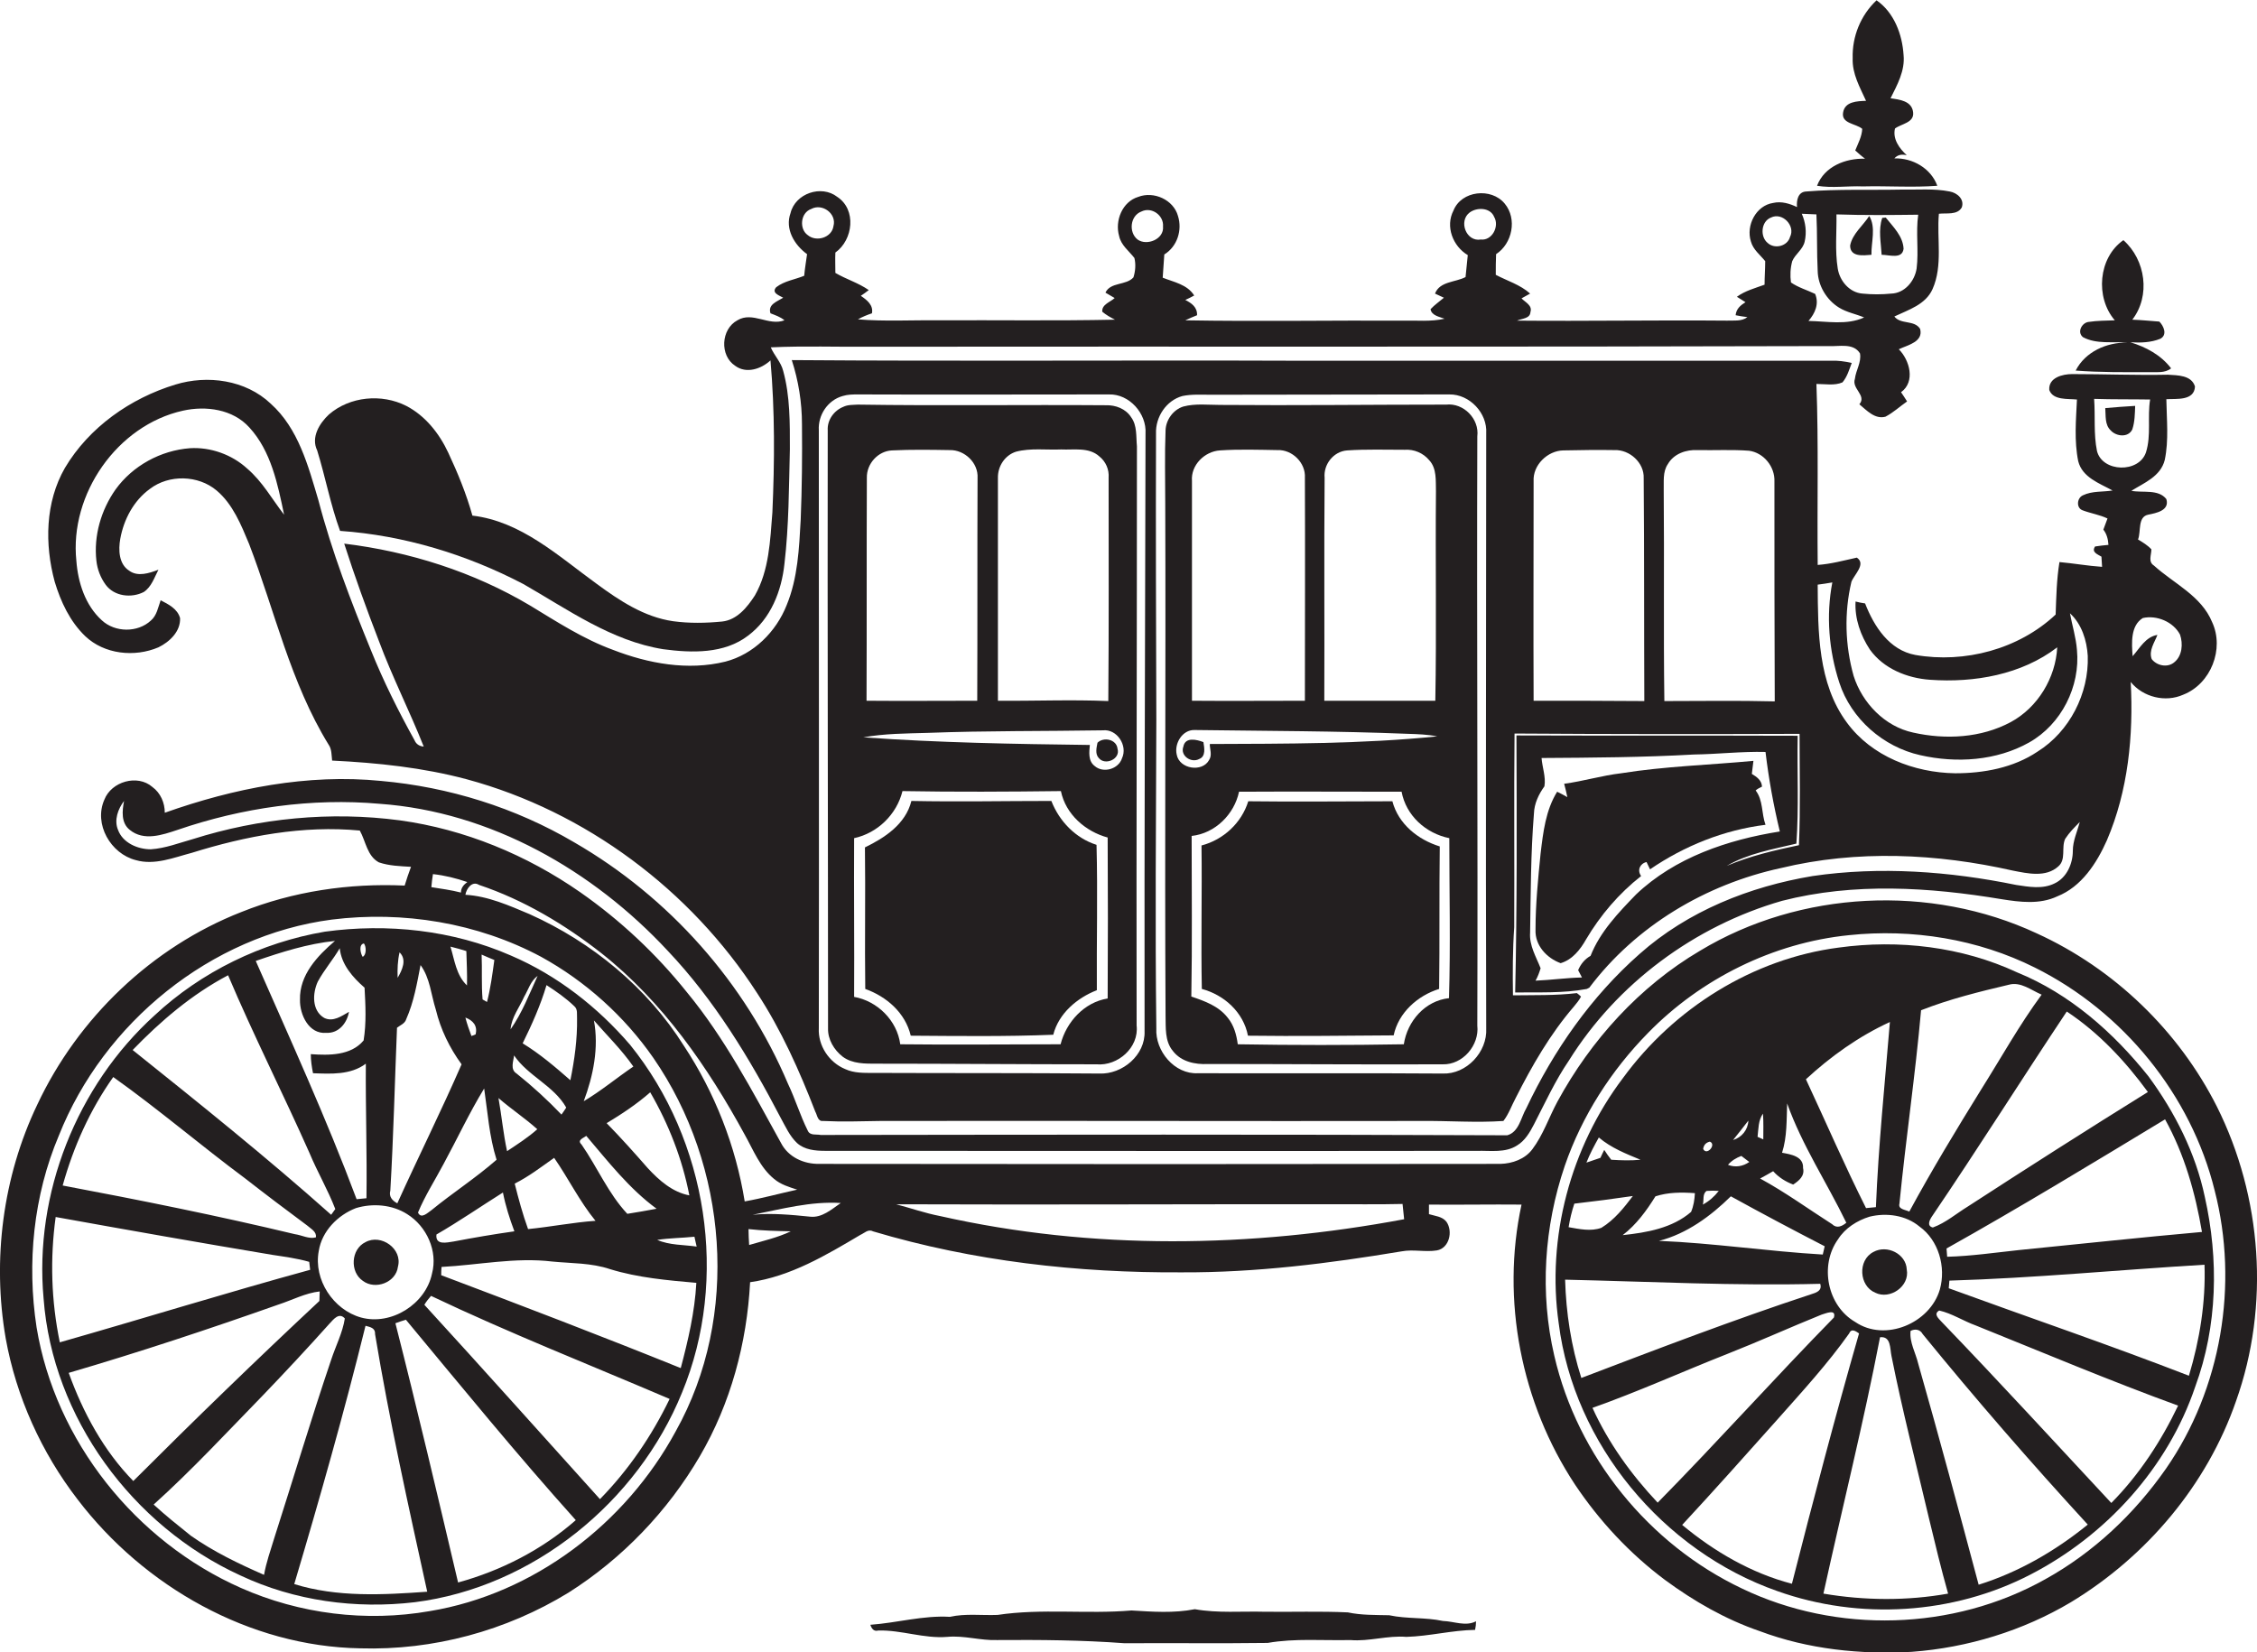
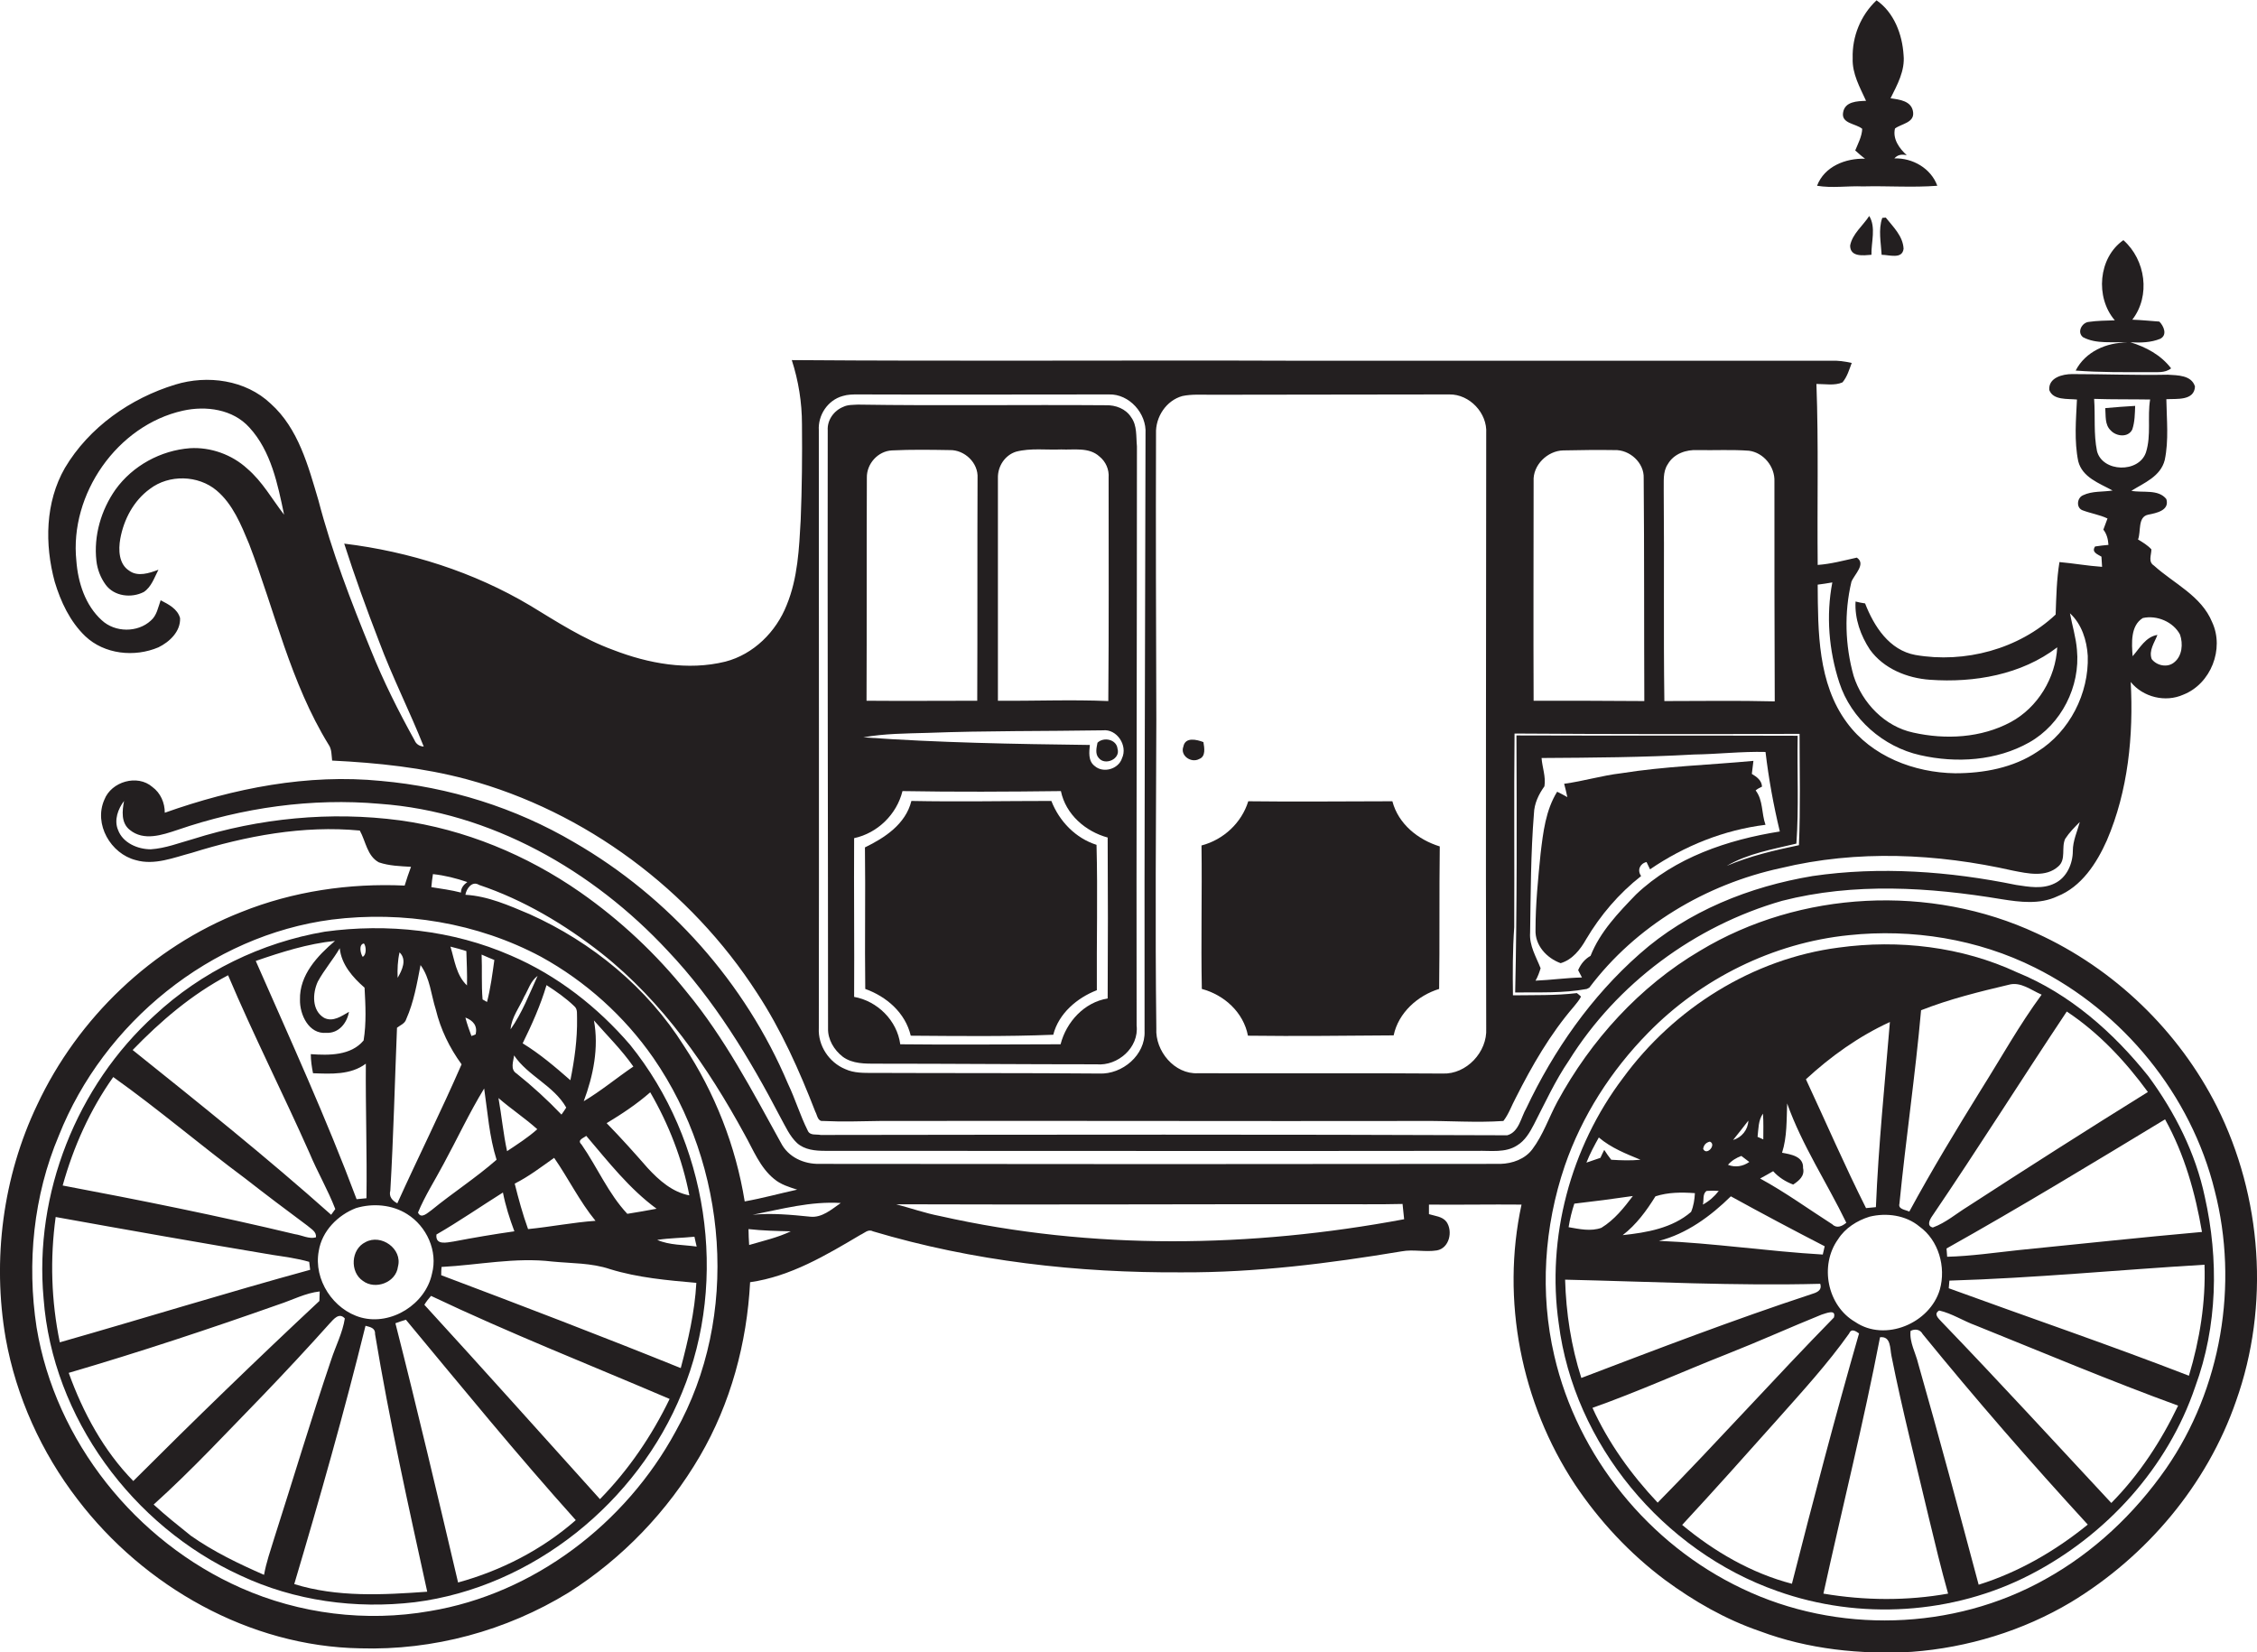
<svg xmlns="http://www.w3.org/2000/svg" version="1.1" id="Layer_1" x="0px" y="0px" viewBox="0 0 709.5 519.4" enable-background="new 0 0 709.5 519.4" xml:space="preserve">
  <g>
    <path fill="#231F20" d="M585.6,58.6c7.8-0.2,15.6,0.4,23.4-0.2c-2-5.5-7.8-8.8-13.5-8.6c1-1.1,2.2-1.4,3.9-1   c-2.3-2.1-4.5-5.1-3.7-8.4c2-1.5,6.1-1.8,5.7-5.1c-0.4-3.6-4.3-4-7.1-4.4c2.1-4.2,4.6-8.7,4.1-13.6c-0.4-6.5-3-13.4-8.5-17.2   c-5,4.7-7.7,11.4-7.5,18.2c-0.2,4.9,2.3,9.2,4.2,13.4c-2.8,0.1-6.6,0.2-7.2,3.6c-0.7,3.6,4,3.5,6,5.2c-0.1,2.4-1.3,4.6-2.2,6.8   c1,0.9,2,1.8,3.1,2.6c-6.1-0.2-12.8,2.4-15.1,8.5C576,59.2,580.8,58.4,585.6,58.6z" />
-     <path fill="#231F20" d="M106.9,166.9c20.1,1.4,39.8,7.4,57.6,16.7c14,8,27.7,17.9,44,20.5c9,1.2,19.2,1.5,26.7-4.3   c7.1-5.3,10.5-14,11.4-22.6c1.4-11.9,1.4-24,1.7-36c0-8.2,0.1-16.6-2.1-24.6c-0.7-2.8-2.8-4.8-3.9-7.4c10.5-0.5,21-0.1,31.5-0.2   c100.3-0.1,200.7,0.1,301-0.2c3.3,0.2,7.8-1.1,9.9,2.3c0.5,2.8-1.3,5.3-1.6,8c-1.1,3.1,3.8,5.2,1.4,8c2.3,1.9,4.9,4.8,8.2,3.9   c2.5-1.3,4.5-3.2,6.8-4.8c-0.6-1-1.3-2-1.9-2.9c4.6-3.3,2.7-10.1-0.7-13.5c2.7-1.3,7.8-2.3,6.7-6.4c-1.8-2.9-6.1-1.3-8.1-3.9   c4.4-2.1,9.8-3.7,12-8.6c3.3-7.4,1.3-15.9,2-23.7c2.4-0.3,5.8,0.5,7.2-2c0.9-2.6-1.5-4.6-3.8-5c-5-1-10.1-0.5-15.1-0.6   c-10,0.2-20-0.2-30,0.6c-2.6,0.1-3.1,2.8-2.9,4.9c-2.3-1.1-4.9-1.9-7.5-1.3c-5.4,0.8-8.6,7.1-7,12.1c0.7,2.6,2.9,4.2,4.5,6.2   c0,2.5-0.2,4.9-0.2,7.4c-3,1.1-6.1,1.9-8.7,3.8c0.7,0.4,2,1.3,2.7,1.7c-1.6,1-2.9,2.1-3.1,4.1c0.9,0.2,2.8,0.5,3.7,0.6   c-1.8,1.4-4.2,1-6.4,1.1c-22-0.2-44,0.2-66,0c1.5-0.7,4.1-0.6,4.2-2.7c0.7-2.1-1.7-3.1-2.8-4.3c0.7-0.4,2-1.1,2.7-1.5   c-3.1-2.8-7.2-4-10.8-5.9c0-2.2,0-4.3,0.1-6.5c5.1-3.3,6.7-11.1,2.7-15.9c-4.2-5.1-13.6-4.1-16.1,2.2c-2.6,5-0.2,11.2,4.5,14   c-0.2,2.3-0.5,4.6-0.7,6.9c-3.2,1.7-8.1,1.3-9.6,5.2c0.7,0.3,2.1,1,2.8,1.3c-1.4,1.2-2.9,2.2-4.2,3.6c0.3,2,2.8,2.4,4.4,3   c-4.3,1-8.8,0.5-13.1,0.6c-22.8-0.1-45.6,0.3-68.4-0.1c1.2-0.6,2.5-1.1,3.7-1.6c0.1-2.5-1.7-3.8-3.7-4.8c0.7-0.3,2.1-1,2.8-1.4   c-2.2-3.5-6.4-4.2-9.9-5.6c0.2-2.4,0.3-4.9,0.5-7.3c4.1-2.5,5.7-7.7,4.3-12.1c-1.4-5.1-7.6-7.9-12.5-6c-5,1.5-7.4,7.5-6,12.3   c0.6,2.9,3.1,4.7,4.8,6.9c0.5,2,0.3,4.2-0.3,6.1c-2.3,2.6-7.2,1.4-8.8,4.8c0.7,0.4,2.2,1.3,2.9,1.7c-1.4,1.3-4.1,2-3.9,4.3   c1.2,1,2.6,1.8,4,2.5c-18.5,0.4-36.9,0.1-55.4,0.2c-8.5-0.1-17,0.4-25.4-0.3c1.4-0.8,2.9-1.4,4.4-1.9c0.5-2.6-1.6-4.2-3.5-5.5   c0.6-0.4,1.9-1.3,2.5-1.8c-3.3-2.3-7.1-3.4-10.5-5.4c0-2.2-0.1-4.3,0-6.4c5.6-4,6.7-13.5,0.6-17.5c-5-3.9-13.2-1.1-14.7,5.1   c-1.8,5,1.2,10,5.2,12.9c-0.3,2.3-0.7,4.5-0.9,6.8c-2.9,1.2-6.2,1.6-8.8,3.6c-1.6,1.8,1,2.6,2.2,3.3c-1.9,1.2-4.9,2.1-4,4.9   c1.5,0.6,3.1,1.1,4.4,2.2c-5,1.9-10-2.9-14.8,0c-5.2,2.8-5.6,11.1-0.7,14.3c3.5,2.6,8.2,1,11.1-1.7c1.4,15.9,1.3,31.9,0.6,47.8   c-0.7,8.8-1,18.2-5.5,26.1c-2.4,3.7-5.6,7.7-10.3,8.2c-5.1,0.5-10.3,0.6-15.4-0.1c-9.1-1.3-16.9-6.5-24.1-11.8   c-12-8.7-23.7-19.6-39-21.4c-1.9-6.8-4.6-13.4-7.6-19.8c-2.8-6-7.2-11.6-13.2-14.7c-7.7-3.9-17.7-3-24.3,2.7   c-3,2.8-5.7,7.2-3.7,11.3C102.3,150,103.9,158.7,106.9,166.9z M577.3,67.4c8.6,0.3,17.2,0.2,25.7,0.1c-0.8,5.6,0.2,11.3-0.5,16.9   c-0.6,4-3.8,7.8-8,7.9c-3,0.3-6,0.3-9,0c-4.1-0.3-7.2-4-7.8-7.9C576.8,78.8,577.4,73,577.3,67.4z M567.3,76c0.7-3,0.3-6.1-0.9-8.8   c1.5,0.1,3,0.1,4.6,0.2c0.3,5.9,0.1,11.9,0.4,17.8c0.1,4.6,2.8,9.1,6.7,11.5c2.4,1.5,5.3,2,7.9,3.1c-5.4,2.5-11.7,1.2-17.5,1.1   c2.1-2.4,3.4-5.4,2.1-8.5c-2.5-1.2-5.3-2-7.6-3.6c-0.3-2.2-0.2-4.5,0.4-6.7C564.4,79.8,566.7,78.5,567.3,76z M556.7,68.4   c3.6-1.8,7.8,2.6,6,6.1c-0.8,2.9-4.8,3.9-7,1.9C553.2,74.4,553.6,69.6,556.7,68.4z M462,66.8c2.3-1.7,6.5-1.6,7.7,1.4   c1.7,2.9-0.6,7.5-4.2,7.1C460.9,76.1,458.4,69.5,462,66.8z M358.8,66.5c3.2-1.6,7.1,1.2,6.8,4.7c0.4,4-5.1,6.2-8,4.1   C354.7,73,355.3,67.8,358.8,66.5z M255,65.7c3.5-1.9,8.1,1.5,7,5.4c-0.5,3.6-5.4,5.1-8.1,2.8C251.2,72,251.6,66.9,255,65.7z" />
    <path fill="#231F20" d="M598.4,78.2c-0.2-4-3.3-6.9-5.6-9.8c-0.3,0-0.8,0.1-1.1,0.1c-1.3,3.7-0.4,7.8-0.2,11.6   C593.9,80.1,598,81.6,598.4,78.2z" />
    <path fill="#231F20" d="M588.3,80.1c-0.1-4,1.5-8.6-0.7-12.2c-2,3.1-5.3,5.6-6,9.3C581.6,80.9,585.8,80.3,588.3,80.1z" />
    <path fill="#231F20" d="M652.5,116.5c7.7,0.6,15.4,0.5,23.1,0.5c2.3-0.1,4.9,0.4,6.9-1.2c-3.2-4.2-7.9-6.7-12.8-8.2   c3.1,0.2,6.5,0.1,9.4-1.1c2.3-1.2,1.1-4-0.3-5.4c-2.8-0.2-5.6-0.5-8.5-0.6c5.8-7.5,4.2-18.8-2.8-25c-7.9,5.5-8.9,18-2.7,25.2   c-2.8,0.1-5.5,0.1-8.2,0.5c-2.1,0.2-3.8,3.2-1.8,4.8c4.3,2.3,9.3,1.3,13.9,1.7C662.2,107.6,655.5,110.6,652.5,116.5z" />
    <path fill="#231F20" d="M696.9,347.9c-12-23.8-32.3-43.4-56.7-54.5c-33.3-15.5-74.3-13.5-105.8,5.5c-19,11.2-34.3,28.1-44.8,47.4   c-2.7,5-4.5,10.5-7.9,15c-2.3,3.1-6.3,4.5-10,4.6c-71.4,0.1-142.8,0.1-214.1,0c-4.9,0.1-9.8-2.1-12.1-6.6   c-9-16.3-17.7-33-29.6-47.4c-9.6-12-20.9-22.6-33.5-31.4c-16.8-11.7-36.3-19.8-56.7-22.6c-21.8-2.9-44.2-0.7-65.1,5.9   c-4.3,1.2-8.6,2.9-13.2,3.2c-4.1,0-8.8-2-10.3-6.1c-1.3-3.1,0-6.6,1.9-9.1c-0.6,3.1-1,6.9,1.8,9.1c4.4,3.6,10.2,1.6,15,0   c20.4-7,42.2-10.1,63.6-8.2c34.8,2.5,67,20.9,90.5,46.2c14.6,15.4,25.7,33.7,35.5,52.5c1.5,2.7,2.8,5.7,5.1,7.9   c2.4,2.2,5.8,2.5,8.9,2.5c68.3,0,136.7,0.1,205,0c4.2-0.1,8.8,0.7,12.5-1.7c2.5-1.5,4-4.1,5.3-6.6c3.5-6.8,6.7-13.8,11-20.1   c15.1-24.2,39.5-42.3,67-50.2c22.6-5.8,46.3-4.3,69.1-0.5c5.7,0.9,11.9,1.7,17.4-0.9c7.6-3,12.4-10.4,15.6-17.6   c6.7-15.6,8.4-33,7.5-49.8c3.9,4.8,10.9,6.5,16.5,4c8.7-3.4,13-14.4,9.1-22.8c-3.4-8.3-12-12.1-18.3-17.8c-1.9-1.2-0.8-3.3-0.8-5.1   c-1.2-1.3-2.7-2.2-4.2-3.1c1-2.5-0.2-7.1,3.2-7.8c2.5-0.5,6.8-1.3,5.7-4.9c-2.5-3.2-7.4-1.9-11-2.6c4-2.5,9.2-4.5,10.5-9.7   c1.3-6.2,0.6-12.7,0.5-19.1c3.1-0.2,8.8,0.6,9-4c-1.1-3.6-5.5-3.5-8.5-3.7c-10,0.2-20-0.2-30.1-0.2c-3,0-7.5,1.1-7.2,5   c1.2,3.3,5.8,2.7,8.7,3c-0.3,6.4-0.9,13,0.4,19.4c1.3,5.1,6.6,6.9,10.8,9.2c-3.1,0.5-6.4,0.1-9.3,1.5c-1.9,0.8-2.2,3.9-0.2,4.7   c2.6,1,5.4,1.4,7.9,2.6c-0.4,1.2-0.9,2.3-1.3,3.5c1.1,1.4,1.5,3.1,1.6,4.8c-1.4,0.1-2.8,0.3-4.2,0.5c-1.2,1.8,0.7,2.4,2,3.2   c0,0.8,0.2,2.4,0.2,3.2c-4.5-0.3-8.9-1.1-13.4-1.5c-0.9,5.5-1,11-1.2,16.5c-11.6,10.9-28.6,15.4-44.1,12.7c-8.2-1.5-13-9-15.8-16.2   c-0.8-0.1-2.3-0.4-3-0.6c-0.3,5.4,1.6,10.7,4.5,15.1c4.3,6,11.7,9,18.9,9.5c13.9,1,28.8-1.6,40-10.2c-0.5,9.6-6.1,18.9-14.6,23.5   c-9.3,5-20.5,5.6-30.7,3.3c-8.9-1.9-16-9.3-18.7-17.8c-2.7-9.6-3-19.9-0.7-29.6c0.9-2.3,4.7-5.6,1.7-7.6c-4.1,0.9-8.1,2-12.3,2.3   c-0.2-19,0.3-37.9-0.4-56.9c2.7,0,5.7,0.6,8.2-0.5c1.5-1.8,2.1-4,2.9-6.1c-2.2-0.5-4.4-0.8-6.6-0.7c-56,0-111.9,0-167.9,0   c-52.9-0.2-105.8,0.2-158.7-0.2c2.1,6.5,3.2,13.3,3.2,20.2c0.1,10,0,20-0.4,30c-0.5,9-0.9,18.3-4.4,26.8   c-3.3,8.4-10.4,15.5-19.3,17.8c-11.8,2.9-24.2,0.6-35.3-3.7c-9.3-3.4-17.6-8.8-26-13.9c-17.8-10.6-38-17-58.5-19.5   c3.3,10.3,7,20.5,10.9,30.6c4.2,11.3,9.7,22.1,14.1,33.2c-1.4-0.1-2.4-0.8-2.9-2c-5.1-9.2-9.8-18.6-13.7-28.3   c-6.3-15.4-12.3-31-16.5-47.1c-3.2-10.8-6.3-22.6-15-30.4c-7.9-7.5-19.9-9.1-30-6c-14.1,4.3-27.1,13.4-34.7,26.2   c-6.2,10.8-6.4,24-3.2,35.8c1.9,6.3,4.8,12.5,9.6,17.1c6,5.7,15.5,6.7,23,3.5c3.5-1.7,7-5,6.8-9.2c-0.8-2.9-3.6-4.3-6.1-5.6   c-0.8,2.2-1.2,4.8-3.1,6.4c-4.1,3.8-11.2,3.8-15.4-0.1c-5.2-4.7-7.5-11.9-8-18.7c-2.2-20.9,12.8-42.6,33.5-47.2   c7.2-1.6,15.7-0.5,20.9,5.3c6.8,7.4,8.9,17.8,10.9,27.4c-3.8-4.9-6.8-10.4-11.6-14.5c-4.8-4.4-11.5-6.8-18-6.4   c-9.2,0.7-18,5.5-23.4,13c-4.5,6.4-6.9,14.5-6,22.4c0.3,2.7,1.3,5.3,2.9,7.5c2.7,3.7,8.1,4.3,12,2.3c2.4-1.6,3.3-4.5,4.6-7   c-2.9,1.1-6.5,2.3-9.2,0.3c-3.3-2.1-3.4-6.6-2.8-10c1.1-6.1,4.2-12,9.3-15.7c6-4.6,15.2-4.4,21,0.5c5.1,4.3,7.7,10.8,10.2,16.8   c8.1,21.1,13,43.6,25,63.1c1,1.4,0.9,3.3,1.1,5c14.3,0.7,28.6,2.2,42.4,5.9c37.3,10.1,70.3,34.8,91.2,67.2   c7.6,11.6,13.3,24.4,18.3,37.3c0.6,1,0.7,3.1,2.4,2.9c6,0.3,12,0.1,18,0c56.7-0.1,113.4,0.1,170,0c8.6-0.1,17.3,0.6,25.9,0   c1.7-2.2,2.6-4.9,3.9-7.3c5.1-10.1,10.8-20,18.2-28.6c0.8-1,1.7-2,2.3-3.2c-0.3-0.3-1-0.9-1.3-1.1c-6.7,0.8-13.4,0.6-20.1,0.7   c-0.1-7.1-0.1-14.3,0.4-21.4c0.1-20.3-0.1-40.6,0.1-60.9c29.9,0.2,59.7,0.2,89.6,0.1c0,11.7,0.3,23.3-0.2,35   c-7.7,1.6-15.4,3.4-22.7,6.5c6.7-3.9,14.4-5.2,21.9-7c0.8-11.3,0.2-22.6,0.4-33.9c-29.5-0.1-59,0-88.4-0.1   c0.1,26.9,0.2,53.9-0.4,80.8c7.5-0.1,15,0.3,22.5-1.1l0.8-0.4c14.6-19.4,36.6-32.5,60.2-37.6c24-5.8,49.1-4.6,73,0.8   c4.6,0.9,10.3,2.2,14.2-1.3c2.6-2.2,0.9-5.9,2.2-8.7c1.3-2,3-3.7,4.6-5.3c-0.8,3-2.2,5.9-2.2,9.1c0,4-1.9,8.4-5.7,10.2   c-3.8,1.9-8.1,1.1-12.1,0.5c-21-4.3-42.8-5.9-64-2.8c-19.8,3.3-39.2,11-54.4,24.5c-15.2,13.4-27,30.3-35.6,48.5   c-1.7,2.9-2.3,7.5-6,8.5c-71.9-0.3-143.9-0.2-215.8-0.1c-1.4-0.3-3.4,0.3-4.1-1.4c-2.4-4.8-3.9-9.9-6.2-14.7   c-13.4-31.7-37.4-58.7-67.2-75.9c-18.5-10.9-39.4-17.4-60.7-19.3c-23.1-2.3-46.3,2.3-68,10c0-3.1-1.3-6.2-3.9-8.1   c-4.7-4.1-12.9-1.7-15.1,4c-3.4,7.7,2,17,9.9,19c5.9,1.7,11.9-0.8,17.6-2.3c17-5.3,35-8.7,52.8-7c1.9,3.4,2.3,8,6,10   c3.2,1.1,6.7,1.2,10.1,1.4c-0.7,1.9-1.4,3.9-2,5.9c-17.4-0.8-35.1,1.8-51.3,8.3c-28.1,11-51.4,33.3-64.2,60.6   C0.9,369.9-2.5,396,1.8,420.8c3.3,18.3,11.2,35.8,22.6,50.6c20.9,27.4,54,46.2,88.8,46.8c23,0.7,45.9-5.5,65.5-17.5   c16.9-10.7,31.2-25.6,41.3-42.9c9.7-16.6,14.8-35.6,15.8-54.7c12.7-1.8,23.9-8.5,34.7-14.9c1.2-0.5,2.4-1.9,3.9-1.1   c31.5,9.4,64.4,13.1,97.2,12.9c23.2,0.1,46.2-2.8,69-6.6c3.7-0.7,7.4,0.3,11.1-0.3c3.9-0.7,5.1-6,3-9c-1.3-1.7-3.6-1.8-5.5-2.4   c0-1,0-2,0-3c9.7,0.1,19.4-0.1,29.1,0c-6.5,30-0.1,62.4,16.8,88c7.7,11.5,17.2,21.7,28.3,30c9.1,6.7,19,12.4,29.8,16.1   c15.2,5.7,31.7,7.4,47.8,6.5c17.5-1.3,34.9-6.6,50-15.6c23.8-14.4,42.8-36.9,51.9-63.2C713.6,410.5,711.1,376.3,696.9,347.9z    M673.6,194.3c4.4-1,9.6,1.2,11.7,5.2c1,2.9,0.7,6.7-1.8,8.7c-2.1,1.8-5.5,1.1-7.1-1c-1-2.7,0.9-5.2,1.8-7.6   c-3.7,0.6-5.5,4.1-7.8,6.7C670.1,202.2,669.7,196.7,673.6,194.3z M659.2,141.8c-1.1-5.4-0.5-10.9-0.9-16.4   c5.9,0.2,11.8,0.1,17.6,0.2c-0.9,5.5,0.4,11.2-1.3,16.6C672.4,148.8,660.9,148.5,659.2,141.8z M359.8,324.2   c0.3,7.5-7,13.6-14.2,13.3c-23.7-0.2-47.4-0.1-71-0.2c-3,0-6.1,0.1-8.9-1.2c-5.1-2.1-8.6-7.4-8.3-12.9c0.1-62.6,0-125.3,0-187.9   c-0.3-4.8,2.8-9.5,7.5-10.8c1.6-0.5,3.2-0.5,4.8-0.5c26.3,0.1,52.6,0,78.9,0c6.4-0.2,11.9,6,11.5,12.3   C360,198.9,359.7,261.6,359.8,324.2z M453.5,337.5c-25.6-0.2-51.3,0-76.9-0.1c-7.4,0.4-13.5-7-13.1-14.1c-0.4-32.4-0.1-64.7,0-97   c-0.1-30-0.2-60-0.1-90c-0.2-5.2,3.2-10.4,8.3-11.8c2.9-0.6,5.9-0.4,8.9-0.4c25,0,50-0.1,75-0.1c6.4-0.1,12,5.9,11.6,12.2   c0,62.4-0.2,124.7,0,187.1C467.6,330.7,461,337.8,453.5,337.5z M482.1,220.3c-0.1-23,0-46,0-69c-0.3-5.1,4.4-9.6,9.3-9.7   c5.4-0.1,10.7-0.2,16.1-0.1c4.8-0.2,9.4,4,9.2,8.8c0.2,23.4,0.1,46.7,0.2,70.1C505.4,220.3,493.7,220.3,482.1,220.3z M523.2,220.4   c-0.3-22,0-44.1-0.2-66.1c0.1-2.8-0.4-5.9,1.3-8.4c1.9-3.3,5.8-4.6,9.4-4.4c5.4,0.1,10.8-0.2,16.1,0.2c4.6,0.6,8.2,5,8,9.7   c0,23,0,46,0.1,69.1C546.3,220.2,534.7,220.4,523.2,220.4z M500,300.5c-1.8,1-3.1,2.6-3.9,4.5c0.3,0.6,0.9,1.7,1.2,2.3   c-4.9,0.1-9.7,0.8-14.6,1c0.7-1.2,1.2-2.6,1.6-3.9c-1.4-3.6-3.6-7.1-3.3-11.2c0.2-12.5,0.2-25,1.2-37.4c0.1-3.2,1.5-6.1,3.3-8.6   c0.5-3-0.7-6-0.9-8.9c16-0.1,32-0.2,47.9-1.1c7.5-0.1,15-1,22.5-0.8c1,8.4,2.5,16.7,4.5,25c-16.4,2.6-33,8.2-45.2,19.8   C508.8,286.9,503,292.9,500,300.5z M640.5,236.3c-7.6,5.1-16.9,6.8-25.9,6.8c-12.9-0.2-26.2-5.3-34-15.9   c-9.2-12.4-9.1-28.7-9.2-43.4c1.5-0.2,3-0.4,4.6-0.7c-2,10.4-1.1,21.4,2.2,31.5c3.7,11.4,13.8,20.2,25.4,22.8   c11.4,2.6,24,1.8,34.3-4c10.1-5.7,16.1-17.6,15-29.1c-0.3-3.9-1.5-7.7-2.2-11.5c3.7,3.4,5.3,8.5,5.6,13.4   C656.7,218,650.6,230,640.5,236.3z M136.1,274.8c3.7,0.4,7.3,1.3,10.8,2.5c-1.1,0.8-2,1.8-2,3.3c-3.1-0.8-6.2-1.2-9.3-1.7   C135.7,277.5,135.9,276.1,136.1,274.8z M212.4,450c-15.7,29-44.6,51.1-77.3,56.5c-20,3.5-40.9,0.9-59.4-7.3   c-33-14.6-58.3-46.1-64.2-81.9c-3.1-20.2-1-41.4,7-60.3c14.1-35.5,47.7-62.9,85.8-67.9c22.4-2.8,45.8,1,65.8,11.7   c14,7.7,26.2,18.7,35.3,31.8C228.8,366.5,232.7,413.8,212.4,450z M215,328.8c-11.5-18.3-28.9-32.6-48.5-41.4   c-6.4-2.7-13.1-5.7-20.2-6.1c0.3-1.9,2.1-4.5,4.3-3.1c14,4.7,26.9,12.4,38.5,21.5c19.2,15.2,33.4,35.7,45,57   c2.7,4.8,4.8,10.3,9.2,13.9c2.1,1.8,4.8,2.6,7.3,3.4c-5.5,1.2-10.9,2.7-16.5,3.7C231.3,360.3,224.7,343.5,215,328.8z M235.5,391.4   c-0.1-1.7-0.2-3.3-0.2-5c4.4,0.5,8.9,0.6,13.3,0.7C244.4,389.1,239.9,390.1,235.5,391.4z M254.7,382.5c-6-0.6-12.1-1.2-18.1-0.6   c9.1-1.8,18.3-4.3,27.7-3.7C261.4,380.2,258.4,382.9,254.7,382.5z M295.5,382.3c-4.7-0.9-9.2-2.5-13.8-3.7   c49.3,0.2,98.6-0.1,147.9,0c3.8,0,7.5,0,11.3-0.1c0.2,1.6,0.3,3.2,0.5,4.8C393.3,392.3,343.4,393.1,295.5,382.3z M680.9,461.7   c-9.9,14.2-22.8,26.4-38,34.8c-28.9,16.2-65.5,17.2-95.3,2.9c-29.3-13.9-51.7-41.5-59-73.2c-4.6-19.7-3.2-40.6,3.3-59.7   c5.4-15.7,14.6-30,26.2-41.8c16.6-17,39.3-28.3,63.1-30.7c19.9-2.1,40.5,1.2,58.5,10.2c27.7,13.8,49.1,40,56.5,70.1   C703.8,403.8,698.3,436.6,680.9,461.7z" />
    <path fill="#231F20" d="M355.6,131.2c-1.7-2.7-4.9-3.9-8-3.8c-26-0.2-52,0.2-77.9-0.2c-1.5,0.1-3.2,0-4.6,0.7   c-3,1.2-5.1,4.2-4.9,7.4c-0.1,62.7,0.1,125.3,0.1,188c-0.1,3.5,1.9,6.8,4.6,8.9c3.1,2.3,7.1,2.2,10.8,2.2c23,0,46,0.2,69,0.2   c6.7,0.6,13.4-5.3,12.6-12.2c-0.1-60.7,0.1-121.4,0.1-182.1C357.1,137.2,357.5,133.8,355.6,131.2z M319.4,142   c4.6-1.2,9.5-0.5,14.2-0.7c4,0.2,8.7-0.8,12,2.2c2,1.6,3.1,4.1,2.9,6.7c0,23.4,0.1,46.8-0.1,70.2c-11.6-0.5-23.1,0-34.7-0.1   c0-23.3,0-46.7,0-70C313.6,146.6,315.9,143.1,319.4,142z M272.5,150.2c-0.1-4.4,3.5-8.4,7.9-8.6c6.1-0.3,12.2-0.2,18.2-0.1   c4.6-0.1,9,4,8.7,8.8c-0.1,23.3,0,46.6-0.1,70c-11.6,0-23.2,0.1-34.8,0C272.5,196.8,272.4,173.5,272.5,150.2z M348.2,313.9   c-7.4,1.2-13,7.4-14.8,14.4c-16.8,0-33.6,0.2-50.4,0c-1-7.5-7.2-13.6-14.5-14.9c0.1-16.6-0.1-33.3,0-49.9   c7.4-1.6,13.4-7.5,15.2-14.8c16.6,0.3,33.2,0.2,49.8,0c1.5,7.3,7.7,12.7,14.7,14.6C348.3,280.2,348.3,297.1,348.2,313.9z    M352.7,238.4c-1.1,3.4-5.9,4.8-8.6,2.4c-2.1-1.6-1.7-4.4-1.5-6.6c-23.8-0.3-47.5-0.7-71.2-2.4c6.7-1.2,13.4-1.2,20.2-1.4   c18.4-0.7,36.7-0.5,55.1-0.8C351.1,229.1,354.6,234.4,352.7,238.4z" />
-     <path fill="#231F20" d="M464.4,137.2c0.7-5.5-4.3-10.6-9.8-10c-23.7,0-47.3,0.3-71,0.1c-3.9,0-7.8-0.5-11.6,0.5   c-3.2,1-5.5,4.2-5.6,7.5c-0.3,7.6-0.1,15.3-0.1,23c0.2,53.7-0.2,107.3,0.1,161c0.1,3.7-0.3,8,2.3,11.1c2.6,3.4,7,4.3,11,4.1   c24.6,0,49.2,0.2,73.8,0.1c6.3,0.2,11.6-6,10.9-12.2C464.6,260.6,464.2,198.9,464.4,137.2z M416.4,150.2c-0.4-4.2,2.8-8.3,7.1-8.6   c6-0.4,12.1-0.2,18.1-0.2c2.9-0.2,5.8,1,7.7,3.3c2.4,2.6,2,6.4,2.1,9.7c-0.2,22,0.2,43.9-0.2,65.9c-11.6,0-23.3,0-34.9,0   C416.4,196.9,416.2,173.5,416.4,150.2z M383.5,141.6c6-0.4,12.1-0.2,18.1-0.1c4.6-0.2,8.9,4,8.6,8.7c0.1,23.4,0,46.7,0,70.1   c-11.8,0-23.6,0.1-35.5,0c0-23,0-46.1,0-69.1C374.3,146.2,378.7,141.9,383.5,141.6z M369.9,237.2c-0.8-3.5,1.8-7.8,5.6-7.7   c22.4,0.3,44.8,0.3,67.1,1.2c3.1,0.1,6.2,0.2,9.2,0.8c-23.7,2.4-47.7,2.3-71.5,2.4c0,1.6,0.8,3.5-0.2,5   C378,242.9,370.7,241.8,369.9,237.2z M455.5,313.8c-7.5,0.8-13.1,7.2-14.2,14.5c-17.4,0.3-34.8,0.3-52.2,0c-0.4-3-1.2-6-3.2-8.4   c-2.8-3.6-7.2-5.2-11.4-6.6c0.3-16.8,0.1-33.7,0.1-50.5c7.4-0.8,13.4-6.8,14.9-13.9c17-0.1,34,0,51.1,0c1.4,7.5,7.6,13.1,15,14.6   C455.6,280.2,456,297,455.5,313.8z" />
    <path fill="#231F20" d="M670.3,135c0.8-2.4,0.8-4.9,0.9-7.4c-3.1,0.2-6.3,0.4-9.4,0.7c0.2,2.4-0.2,5.2,1.7,7   C665.2,137.2,669,137.7,670.3,135z" />
    <path fill="#231F20" d="M377,238.6c2.1-0.8,1.6-3.5,1.3-5.3c-2.1-0.8-5.7-1.7-6.3,1.4C370.9,237.6,374.5,240,377,238.6z" />
    <path fill="#231F20" d="M345,233.5c-0.3,1.6-0.8,3.5,0.4,4.8c2,2.5,6.9,0.3,5.9-2.9C351,232.4,346.9,231.6,345,233.5z" />
    <path fill="#231F20" d="M553.9,247.3c-0.1-2-1.7-3.1-3.2-4c0.2-1.4,0.3-2.7,0.5-4.1c-13.9,1.3-27.8,1.7-41.6,3.9   c-6,0.7-11.9,2.5-17.9,3.3c0.4,1.4,0.7,2.8,1,4.2c-1.1-0.6-2.1-1.2-3.2-1.7c-3.6,5.8-4.4,12.7-5.2,19.4c-0.8,8-1.6,16-1.6,24   c-0.2,4.9,3.5,8.9,7.9,10.5c3.7-1.1,6.2-4.3,8-7.5c4.5-7.6,10.3-14.4,17.3-19.9c-1.3-1.8-0.4-3.9,1.7-4.4c0.3,0.6,0.8,1.7,1.1,2.3   c10.8-7.4,23.3-12.4,36.3-14c-1.3-3.6-0.7-7.7-3.1-10.8C552.3,248.1,553.4,247.5,553.9,247.3z" />
    <path fill="#231F20" d="M344.7,265.6c-6.6-2.1-11.7-7.4-14.2-13.8c-14.7,0-29.4,0.3-44,0c-1.8,7.3-8.4,11.6-14.6,14.6   c0.2,14.8-0.1,29.7,0.1,44.5c6.7,2.4,12.6,7.5,14.3,14.7c14.9,0.1,29.9,0.3,44.8-0.3c1.7-6.7,7.5-11.6,13.7-14   C344.7,296.1,345.1,280.8,344.7,265.6z" />
    <path fill="#231F20" d="M437.7,251.9c-15.1,0-30.2,0.2-45.3,0c-2.1,6.8-7.8,12.1-14.7,13.9c0.2,15-0.2,30.1,0.1,45.1   c7.1,1.9,13.1,7.4,14.5,14.7c15.3,0.2,30.5,0,45.8-0.1c1.5-7.1,7.5-12.5,14.3-14.6c0.2-14.9,0-29.8,0.2-44.8   C445.8,264,439.6,259.1,437.7,251.9z" />
    <path fill="#231F20" d="M160.6,300.4c-18.3-8-38.8-10.2-58.5-7.5c-19.9,3.4-38.8,12.6-53.5,26.3c-24.5,22.2-37.9,56.1-34.9,89   c2.8,37.5,28,71.6,61.9,87.1c17,8,36.2,10.6,54.8,8.4c37.1-4.7,70-31.4,84-65.9c14.8-35.8,8-79.2-16.3-109.3   C187.9,316.6,175.1,306.6,160.6,300.4z M184.3,357.1c6.9,8.1,13.5,16.6,22.1,22.9c-3.1,0.6-6.1,1.1-9.2,1.6   c-6-6.4-9.4-14.6-14.4-21.8C181.3,358.4,183.4,357.8,184.3,357.1z M174.2,364c4.5,6.5,8,13.7,13,19.8c-7.1,0.5-14.1,1.9-21.2,2.6   c-1.7-4.7-3-9.5-4.2-14.3C166.2,369.9,170.1,366.9,174.2,364z M162.4,337.5c-2.1-1.3-1-3.8-0.8-5.7c4.4,6.5,12.5,9.5,16.4,16.4   c-0.4,0.6-1.1,1.7-1.5,2.2C172.1,345.8,167.4,341.5,162.4,337.5z M180.5,316.3c1.2,1,0.8,2.6,0.9,3.9c0.1,6.5-0.8,13-2.1,19.4   c-4.8-4.2-9.6-8.3-15-11.6c2.9-5.9,5.6-11.9,7.5-18.3C174.9,311.7,177.9,313.8,180.5,316.3z M164.8,313.3c1.3-2.2,2-4.9,4.2-6.5   c-2.6,5.7-4.9,11.7-8.5,16.8C160.8,319.8,163.3,316.7,164.8,313.3z M168.9,355c-2.9,2.6-6.2,4.7-9.5,6.9   c-1.2-5.5-1.7-11.1-2.7-16.7C160.6,348.6,165,351.5,168.9,355z M161.7,387.1c-6.4,0.9-12.8,2-19.1,3.2c-2.1,0.3-5.8,1.3-5.4-2.2   c7.1-4.1,13.9-8.8,20.9-13.2C158.9,379,160.2,383.1,161.7,387.1z M135.7,380.4c-1.2,0.8-3.3,3-4.3,0.8c2.2-5.3,5.3-10.1,8-15.2   c4.3-7.9,8.1-16.1,12.8-23.8c1.1,7.5,1.6,15.1,3.9,22.4C149.6,370.3,142.3,375,135.7,380.4z M155.4,301.8   c-0.6,4.4-1.2,8.9-2.3,13.2c-0.3-0.2-1-0.6-1.4-0.8c-0.4-4.7-0.1-9.4-0.3-14.1C152.8,300.7,154.1,301.3,155.4,301.8z M149.5,325.2   c-0.3,0.1-1,0.4-1.3,0.5c-0.7-1.9-1.4-3.8-1.9-5.8C148.7,320.8,150.2,322.5,149.5,325.2z M146.6,299c0.1,3.6,0.3,7.2,0.2,10.8   c-3.4-3.2-3.9-8-5.2-12.2C143.3,298,145,298.5,146.6,299z M125.6,299.4c2.4,2.3,0.8,5.6-0.6,8C124.9,304.7,125,302,125.6,299.4z    M122.7,374.3c1-17.1,1.4-34.2,2.1-51.2c1-0.8,2.5-1.3,2.9-2.7c2.4-5.4,3.4-11.3,4.5-17c3,4.1,3.3,9.3,4.8,14   c1.5,6.2,4.3,12,8.1,17.2c-6.4,14.7-13.6,29.1-20.2,43.7C123.2,377.4,122.2,376.1,122.7,374.3z M128,381.7   c6.1,3.8,9.7,11.6,7.8,18.7c-2,9.6-12.8,16.4-22.3,13.8c-8.7-2.4-15-11.9-13.3-20.9c1-6.3,6-11.3,11.7-13.5   C117.2,378.2,123.3,378.7,128,381.7z M114.4,296.6c0.8,1,0.8,3.7-0.4,4.2C113.3,299.7,112.7,296.9,114.4,296.6z M105.3,295.8   c-5.5,4.7-11.2,10.7-11,18.5c-0.1,4.7,2.8,10.9,8.3,10.4c3.9,0.2,6.5-3.1,7.1-6.6c-2.3,1.3-5,3.3-7.8,1.9c-3.9-2.3-3.7-7.7-2-11.4   c2-3.7,4.8-6.9,6.9-10.5c0.5,5.1,4.1,9.2,7.8,12.4c0.3,5.5,0.6,11.1-0.3,16.6c-4,4.8-10.9,4.7-16.6,4.3c0,2,0.3,4,0.7,6   c5.6,0.2,11.8,0.6,16.6-3c-0.1,14.1,0.4,28.2,0.2,42.3c-1,0.1-2.1,0.2-3.1,0.3c-9.5-25.4-20.8-50.1-31.7-74.9   C88.5,299.3,96.7,296.7,105.3,295.8z M71.7,306.6c8,18.9,17.3,37.2,25.6,55.9c2.5,6,5.8,11.6,8.1,17.6c-0.3,0.4-1,1.4-1.3,1.8   c-20.2-18-41.3-34.9-62.4-51.8C50.5,321,60.3,312.6,71.7,306.6z M35.6,338.6c14.2,10.1,27.5,21.5,41.5,31.9   c6.4,5,12.9,9.9,19.5,14.8c1.1,1,3,1.9,2.7,3.7c-2.2,0.6-4.4-0.7-6.6-1c-24.2-5.8-48.6-10.7-73-15.3   C23.1,360.5,28.3,348.9,35.6,338.6z M17.5,382.6c22.7,4.1,45.4,8.1,68.1,11.9c3.9,0.6,7.8,1.1,11.6,2.2c0.1,0.6,0.2,1.9,0.3,2.5   c-26.3,7.2-52.4,15.3-78.7,22.8C16.1,409,15.7,395.7,17.5,382.6z M41.9,465.6c-9.3-9.5-15.8-21.5-20.3-34   c22.2-6.5,44.2-13.8,66-21.5c4.3-1.4,8.4-3.6,12.9-4.1c0,0.7-0.1,2.2-0.1,3C80.6,427.5,61.1,446.4,41.9,465.6z M83,495.1   c-8-3.5-15.9-7.3-23-12.3c-4-3.2-8-6.4-11.7-9.8c12.1-10.9,23.2-22.9,34.6-34.6c7-7.3,13.9-14.7,20.7-22.3c1.3-1.4,3-3.6,4.8-1.6   c-0.7,4.5-2.9,8.7-4.3,13c-6.3,18.6-11.9,37.4-17.9,56.1C85,487.5,83.7,491.2,83,495.1z M92.5,498c8-26.9,15.7-54,22.4-81.2   c1.4,0.4,3.1,0.6,3,2.6c4.5,27.2,10.5,54.1,16.4,81C120.4,501.4,106,502.2,92.5,498z M144,497.5c-6.4-27.2-12.8-54.4-19.7-81.5   c1.1-0.4,2.2-0.8,3.3-1.1c17.6,21.2,35,42.5,53.4,63C170.4,487.2,157.5,493.8,144,497.5z M188.6,471.3   c-18.4-20.4-36.7-40.9-55.2-61.1c0.6-1,1.3-1.9,2.1-2.8c24.6,11.7,50,21.7,75,32.4C204.9,451.4,197.6,462.1,188.6,471.3z    M214,430.1c-25-10.1-50.1-19.7-75.3-29.2c0-0.6,0-1.9,0.1-2.6c11.6-0.6,23.2-3.1,34.8-1.7c6.1,0.6,12.3,0.4,18.2,2.4   c8.8,2.7,18,3.5,27.1,4.3C218.4,412.5,216.3,421.4,214,430.1z M219,391.9c-4.1-0.6-8.5-0.4-12.4-2.1c3.9-0.6,7.8-0.6,11.7-1   C218.5,389.6,218.8,391.2,219,391.9z M216.7,375.8c-5.3-1-9.5-4.7-13.1-8.6c-4.2-4.8-8.4-9.5-12.9-14.1c4.8-2.9,9.5-6,13.7-9.7   C210.2,353.4,214.5,364.4,216.7,375.8z M183.5,346.2c3-8,4.8-16.9,3.2-25.4c4.2,4.8,8.7,9.2,12.4,14.5   C193.8,338.9,188.9,343,183.5,346.2z" />
    <path fill="#231F20" d="M675.4,338.4c-11-13.8-24.8-26-41.3-32.7c-17.4-8.1-37.2-10.4-56.1-7.8c-27,3.5-51.8,19.1-67.8,41   c-16.5,21.8-24.1,50.2-20.2,77.2c4.8,37.9,32.8,71.5,68.7,84.1c25.8,9.2,55.3,7.4,79.6-5.2c23.8-12.3,43.2-33.6,51.8-59.1   c7-19,7.4-40,3-59.6C690.2,362.5,683.7,349.7,675.4,338.4z M680.6,351.9c6.1,11,9.5,23.1,11.6,35.4c-19.2,1.7-38.4,3.8-57.6,5.7   c-7.5,0.8-15,1.9-22.5,2.1c0-0.7-0.2-2-0.2-2.6C635.1,379.5,657.8,365.7,680.6,351.9z M675.2,343.3c-19,11.8-37.8,23.8-56.6,36   c-3.6,2.2-6.9,5.1-11,6.6c-2.1-0.5-0.9-2.6-0.2-3.6c14.4-21.2,28.1-43,42.3-64.3C659.8,324.7,668.1,333.6,675.2,343.3z    M609.8,405.4c-3.1,10.6-17.2,16.6-26.6,10.2c-8.8-5.1-11.3-17.8-5.4-26c2.2-3.5,6-5.9,9.9-7.1c5.3-1.3,11.4-0.5,15.7,3.1   C609.4,389.9,611.8,398.3,609.8,405.4z M597.1,378.4c2-20.3,5-40.5,6.8-60.8c8.9-3.5,18.2-5.8,27.5-8c3.8-1.1,7.1,1.7,10.4,3.1   c-7,9.5-12.7,19.8-19,29.8c-7.8,12.6-15.5,25.3-22.6,38.4C599,380.3,596.6,380.2,597.1,378.4z M594.1,321.3   c-1.6,19.4-3.6,38.8-4.4,58.2c-0.8,0.1-2.3,0.2-3.1,0.3c-6.7-13.3-12.6-27-18.9-40.5C575.5,332.1,584.3,325.8,594.1,321.3z    M566.8,367.2c0.2-3.7-3.9-4.3-6.6-4.8c1.6-5,1.4-10.3,1.6-15.5c4.7,13.2,12.5,24.9,18.6,37.5c-1.3,1.1-3,1.9-4.4,0.5   c-7.5-4.8-14.8-10.1-22.7-14.4c1.4-0.8,2.8-1.5,4.1-2.3c1.7,1.9,3.9,3.3,6.3,4.2C565.5,371.2,567.4,369.7,566.8,367.2z    M573.6,391.8c-0.2,0.8-0.4,1.7-0.6,2.6c-17.2-1-34.3-3.6-51.5-4.3c8.7-2.2,16.3-7.8,22.6-14C553.9,381.5,563.7,386.7,573.6,391.8z    M554.2,350.1c0.2,2.7,0.1,5.4,0.1,8.1c-0.4-0.2-1.3-0.6-1.8-0.8C552.8,354.9,552.7,352.2,554.2,350.1z M549.6,352.3   c-0.1,2.9-2.1,5.3-4.8,6.1C546.4,356.4,548,354.4,549.6,352.3z M547.4,363.4c0.8,0.6,1.7,1.3,2.5,1.9c-2,1.4-4.4,1.8-6.7,0.9   C544.3,364.9,545.8,364,547.4,363.4z M537.5,358.9c2.2,0.9-1,4.6-2.1,2.3C535.6,359.9,536.3,359.2,537.5,358.9z M536.5,374.4   c1.3-0.1,2.5-0.1,3.8,0c-1.4,1.8-3,3.2-5,4.3C535.7,377.3,535.1,375.3,536.5,374.4z M520.4,376.1c4-1.3,8.2-1.3,12.4-1   c-0.1,2-0.4,4-1.2,5.9c-5.9,5.1-13.9,6.5-21.5,7.3C514.4,385,517.6,380.6,520.4,376.1z M502.6,357.6c3.9,3.3,8.5,5.1,13.1,7   c-3,0.3-6.1,0.2-9.2,0c-0.8-1-1.5-2-2.2-3.1c-0.3,0.6-0.9,1.8-1.2,2.5c-1.5,0.5-2.9,1-4.4,1.5C499.8,362.7,501.2,360.1,502.6,357.6   z M494.9,378.4c6.1-0.7,12.3-1.5,18.4-2.4c-2.8,3.7-5.8,7.5-9.9,10c-3.3,1.2-6.9,0.4-10.3-0.2C493.5,383.3,494.1,380.8,494.9,378.4   z M492,402.3c26.7,0.6,53.5,2,80.2,1.3c0.7,2.2-1.3,2.8-2.9,3.3c-24.3,8-48.3,17.2-72.2,26.3C493.9,423.2,492.3,412.8,492,402.3z    M500.6,442.6c14.4-5.1,28.3-11.4,42.5-17c9.9-3.9,19.6-8.3,29.5-12.3c1.4-0.4,4.7-1.9,3.9,0.9c-18.7,19.1-36.6,39.1-55.4,58.2   C512.8,463.6,505.6,453.6,500.6,442.6z M528.8,479.4c10.1-10.9,20-22,29.9-33.1c7.8-8.8,15.8-17.5,22.6-27.1c0.7-1.7,2.1-0.7,3.1,0   c-7.5,26.1-14.4,52.4-21.1,78.7C550.6,494.6,538.9,487.8,528.8,479.4z M573.2,501c5.9-26.9,12.6-53.6,17.8-80.6   c3.5-0.4,3.1,3.6,3.6,5.9c3.4,17.1,7.8,34.1,11.8,51.1c1.9,7.9,3.8,15.8,6,23.6C599.5,503.3,586.2,503.2,573.2,501z M622,498.2   c-6.2-23.2-12.4-46.4-19-69.5c-0.8-3.4-2.8-6.7-2.4-10.3c1.4-0.7,3-0.5,3.8,1c16.7,20.5,34,40.4,51.9,59.9   C646.1,487.6,634.5,494.3,622,498.2z M663.7,472.5c-17.7-19-35.3-38.2-53.3-56.9c-1-1.1-2.7-2.5-0.8-3.6c4,0.9,7.6,3.3,11.5,4.7   c21.1,8.5,42.2,17.4,63.6,25.2C679.4,453,672.5,463.6,663.7,472.5z M688.1,432.5c-25-9.7-50.3-18.3-75.5-27.5   c0-0.6,0.2-1.8,0.2-2.4c26.8-0.8,53.4-3.4,80.2-5C693.4,409.4,691.5,421.2,688.1,432.5z" />
    <path fill="#231F20" d="M114.1,402.7c3.9,2.9,10.4,0.5,11-4.5c1.5-5.6-5.3-10.4-10.2-7.7C110.3,392.7,109.9,399.9,114.1,402.7z" />
-     <path fill="#231F20" d="M588.9,393.6c-5,2.6-4.5,10.7,0.6,12.8c4.6,2.3,10.9-2,9.9-7.3C599.2,394.2,593.2,391.2,588.9,393.6z" />
-     <path fill="#231F20" d="M453.6,509.6c-5.6-1.2-11.3-0.6-16.9-1.8c-4.4-0.1-8.8,0-13-0.9c-8.7-0.4-17.4-0.1-26.1-0.2   c-7.3-0.2-14.7,0.5-22-0.8c-6.6,1.3-13.3,0.8-19.9,0.4c-14,1.2-28.2-0.7-42.1,1.4c-5,0.2-10.1-0.5-15,0.6c-8.4-0.5-16.6,1.9-25,2.5   c0.4,1.2,1.1,2.2,2.5,1.8c7.3-0.2,14.3,2.6,21.7,2c5.3-0.5,10.4,1.2,15.7,1c13.4-0.1,26.7,0,40,1c15-0.1,30,0.1,45-0.1   c8.6-1.5,17.4-0.7,26-0.9c5.9,0.5,11.7-1.5,17.6-1c7.2-0.2,14.4-2.1,21.6-2.2c0.2-0.9,0.3-1.8,0.3-2.7   C460.7,511.4,457.1,509.7,453.6,509.6z" />
  </g>
</svg>